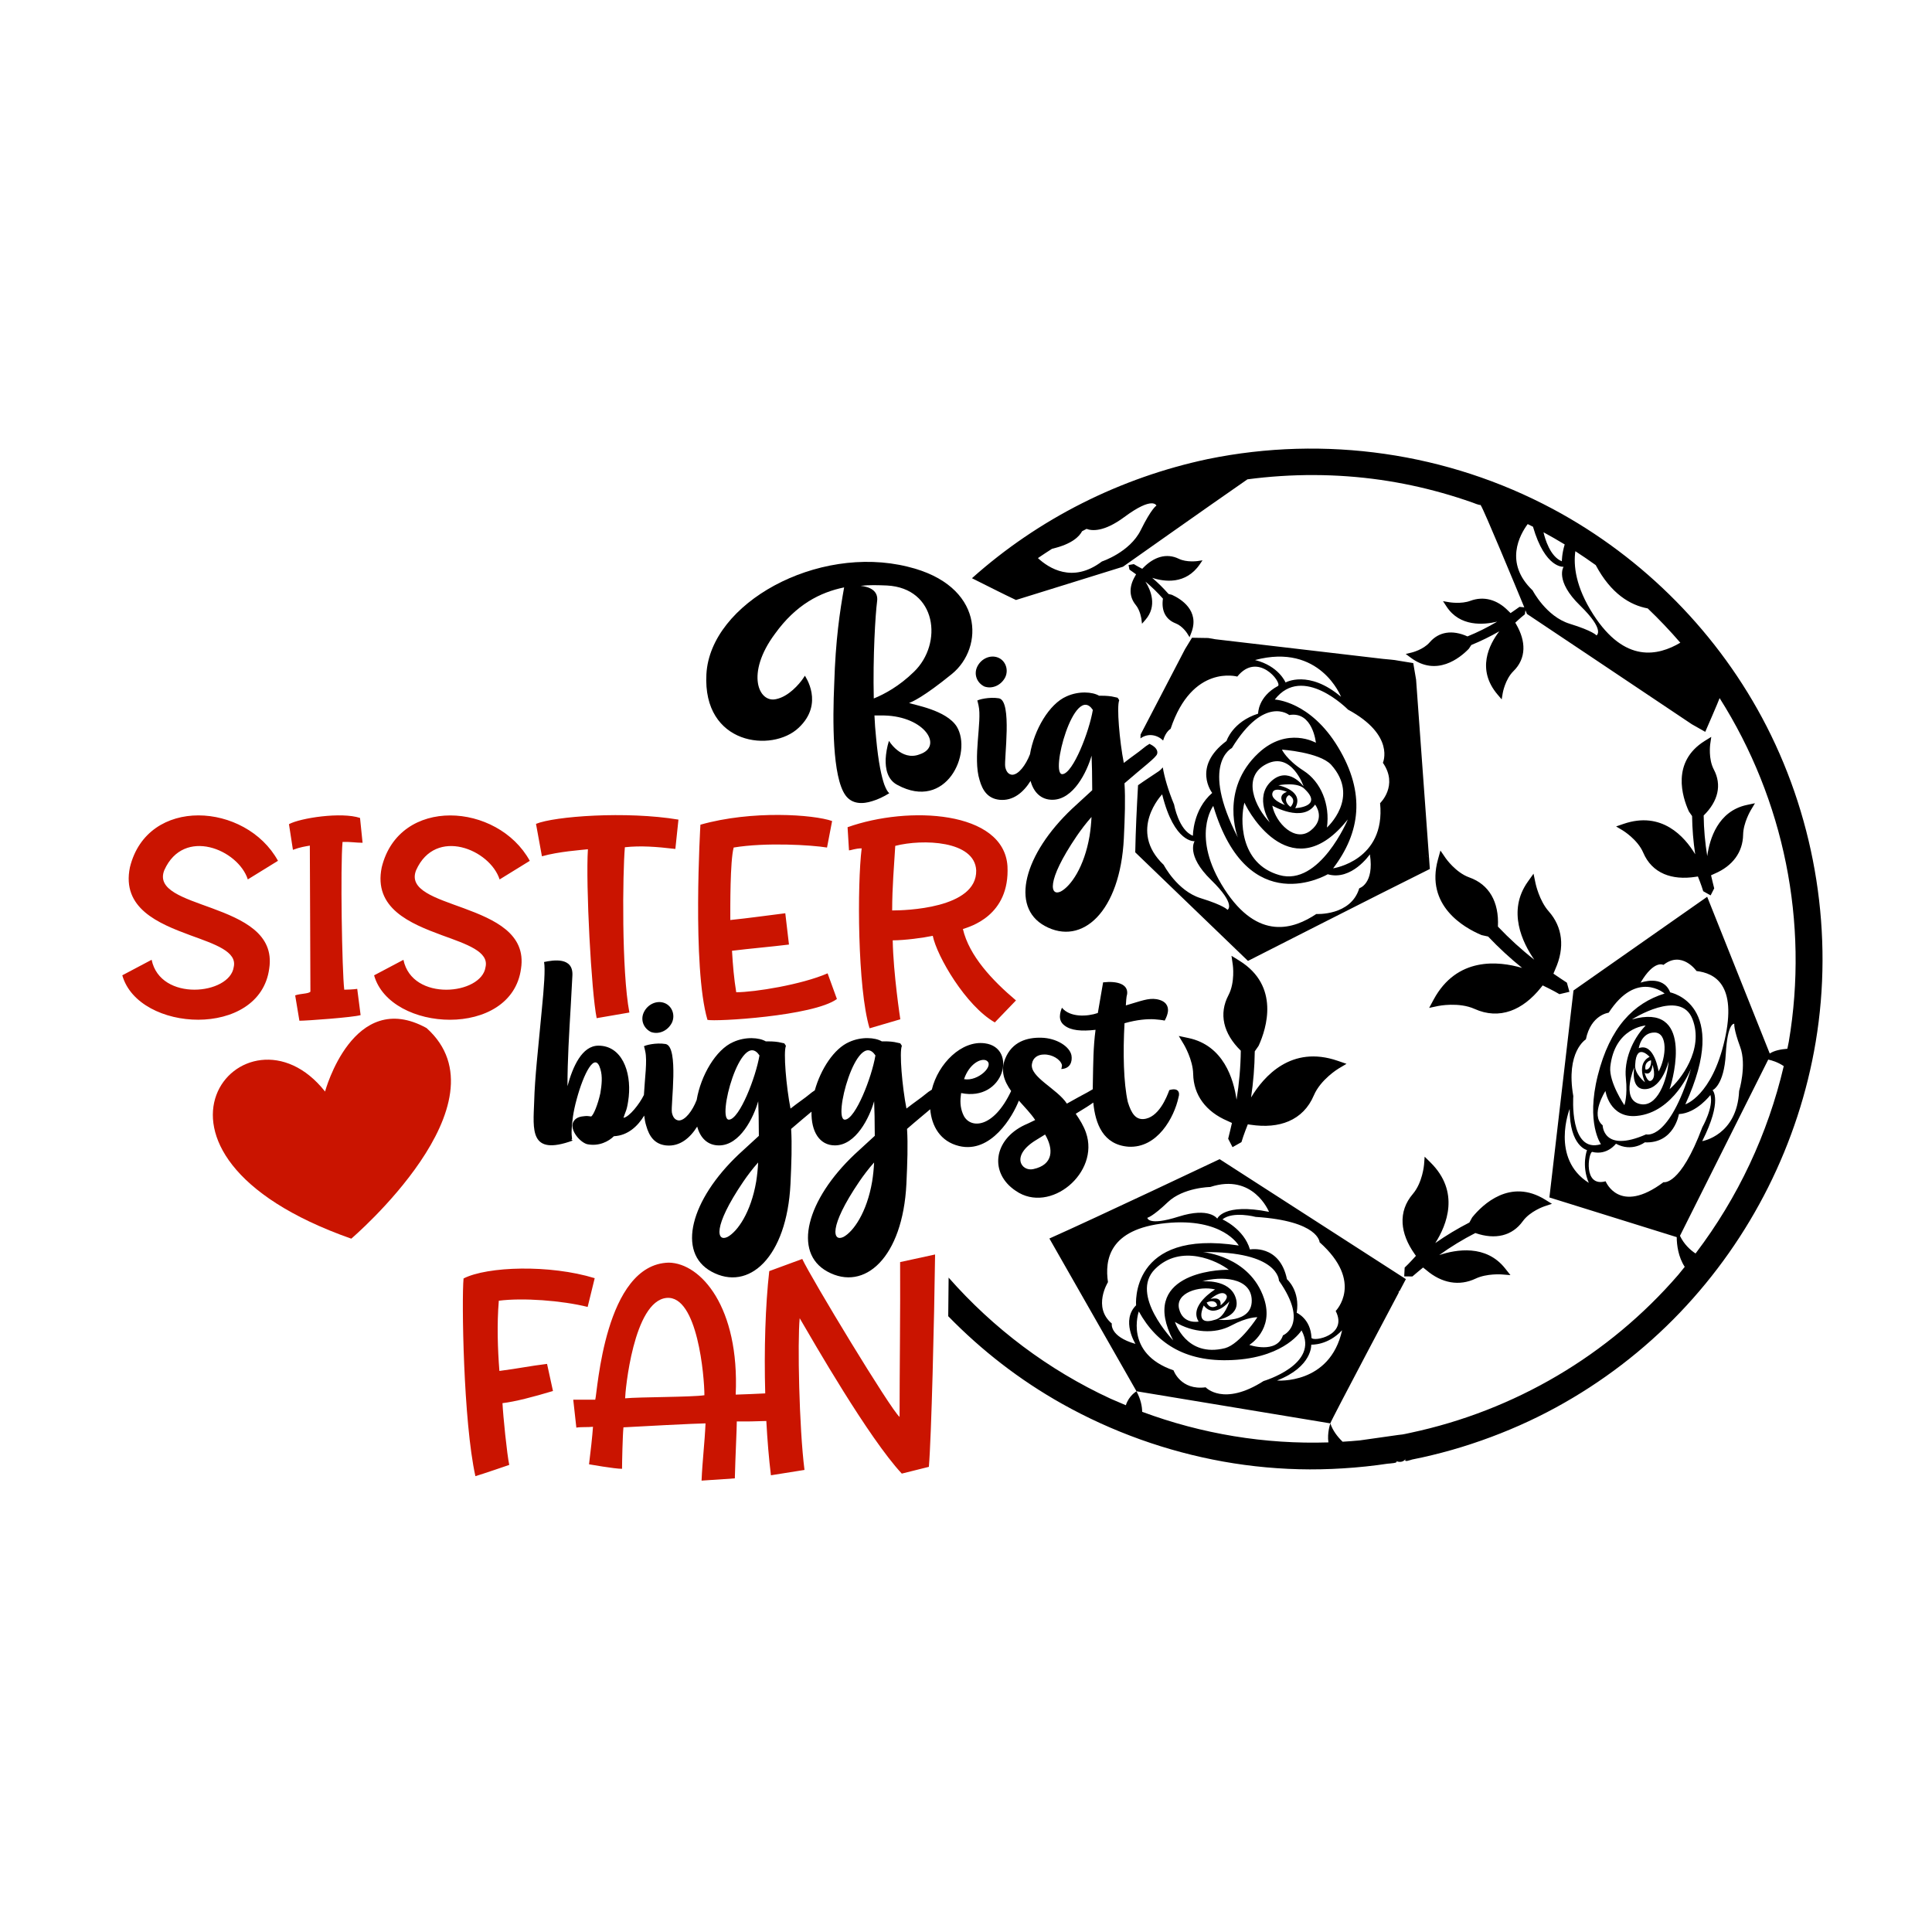
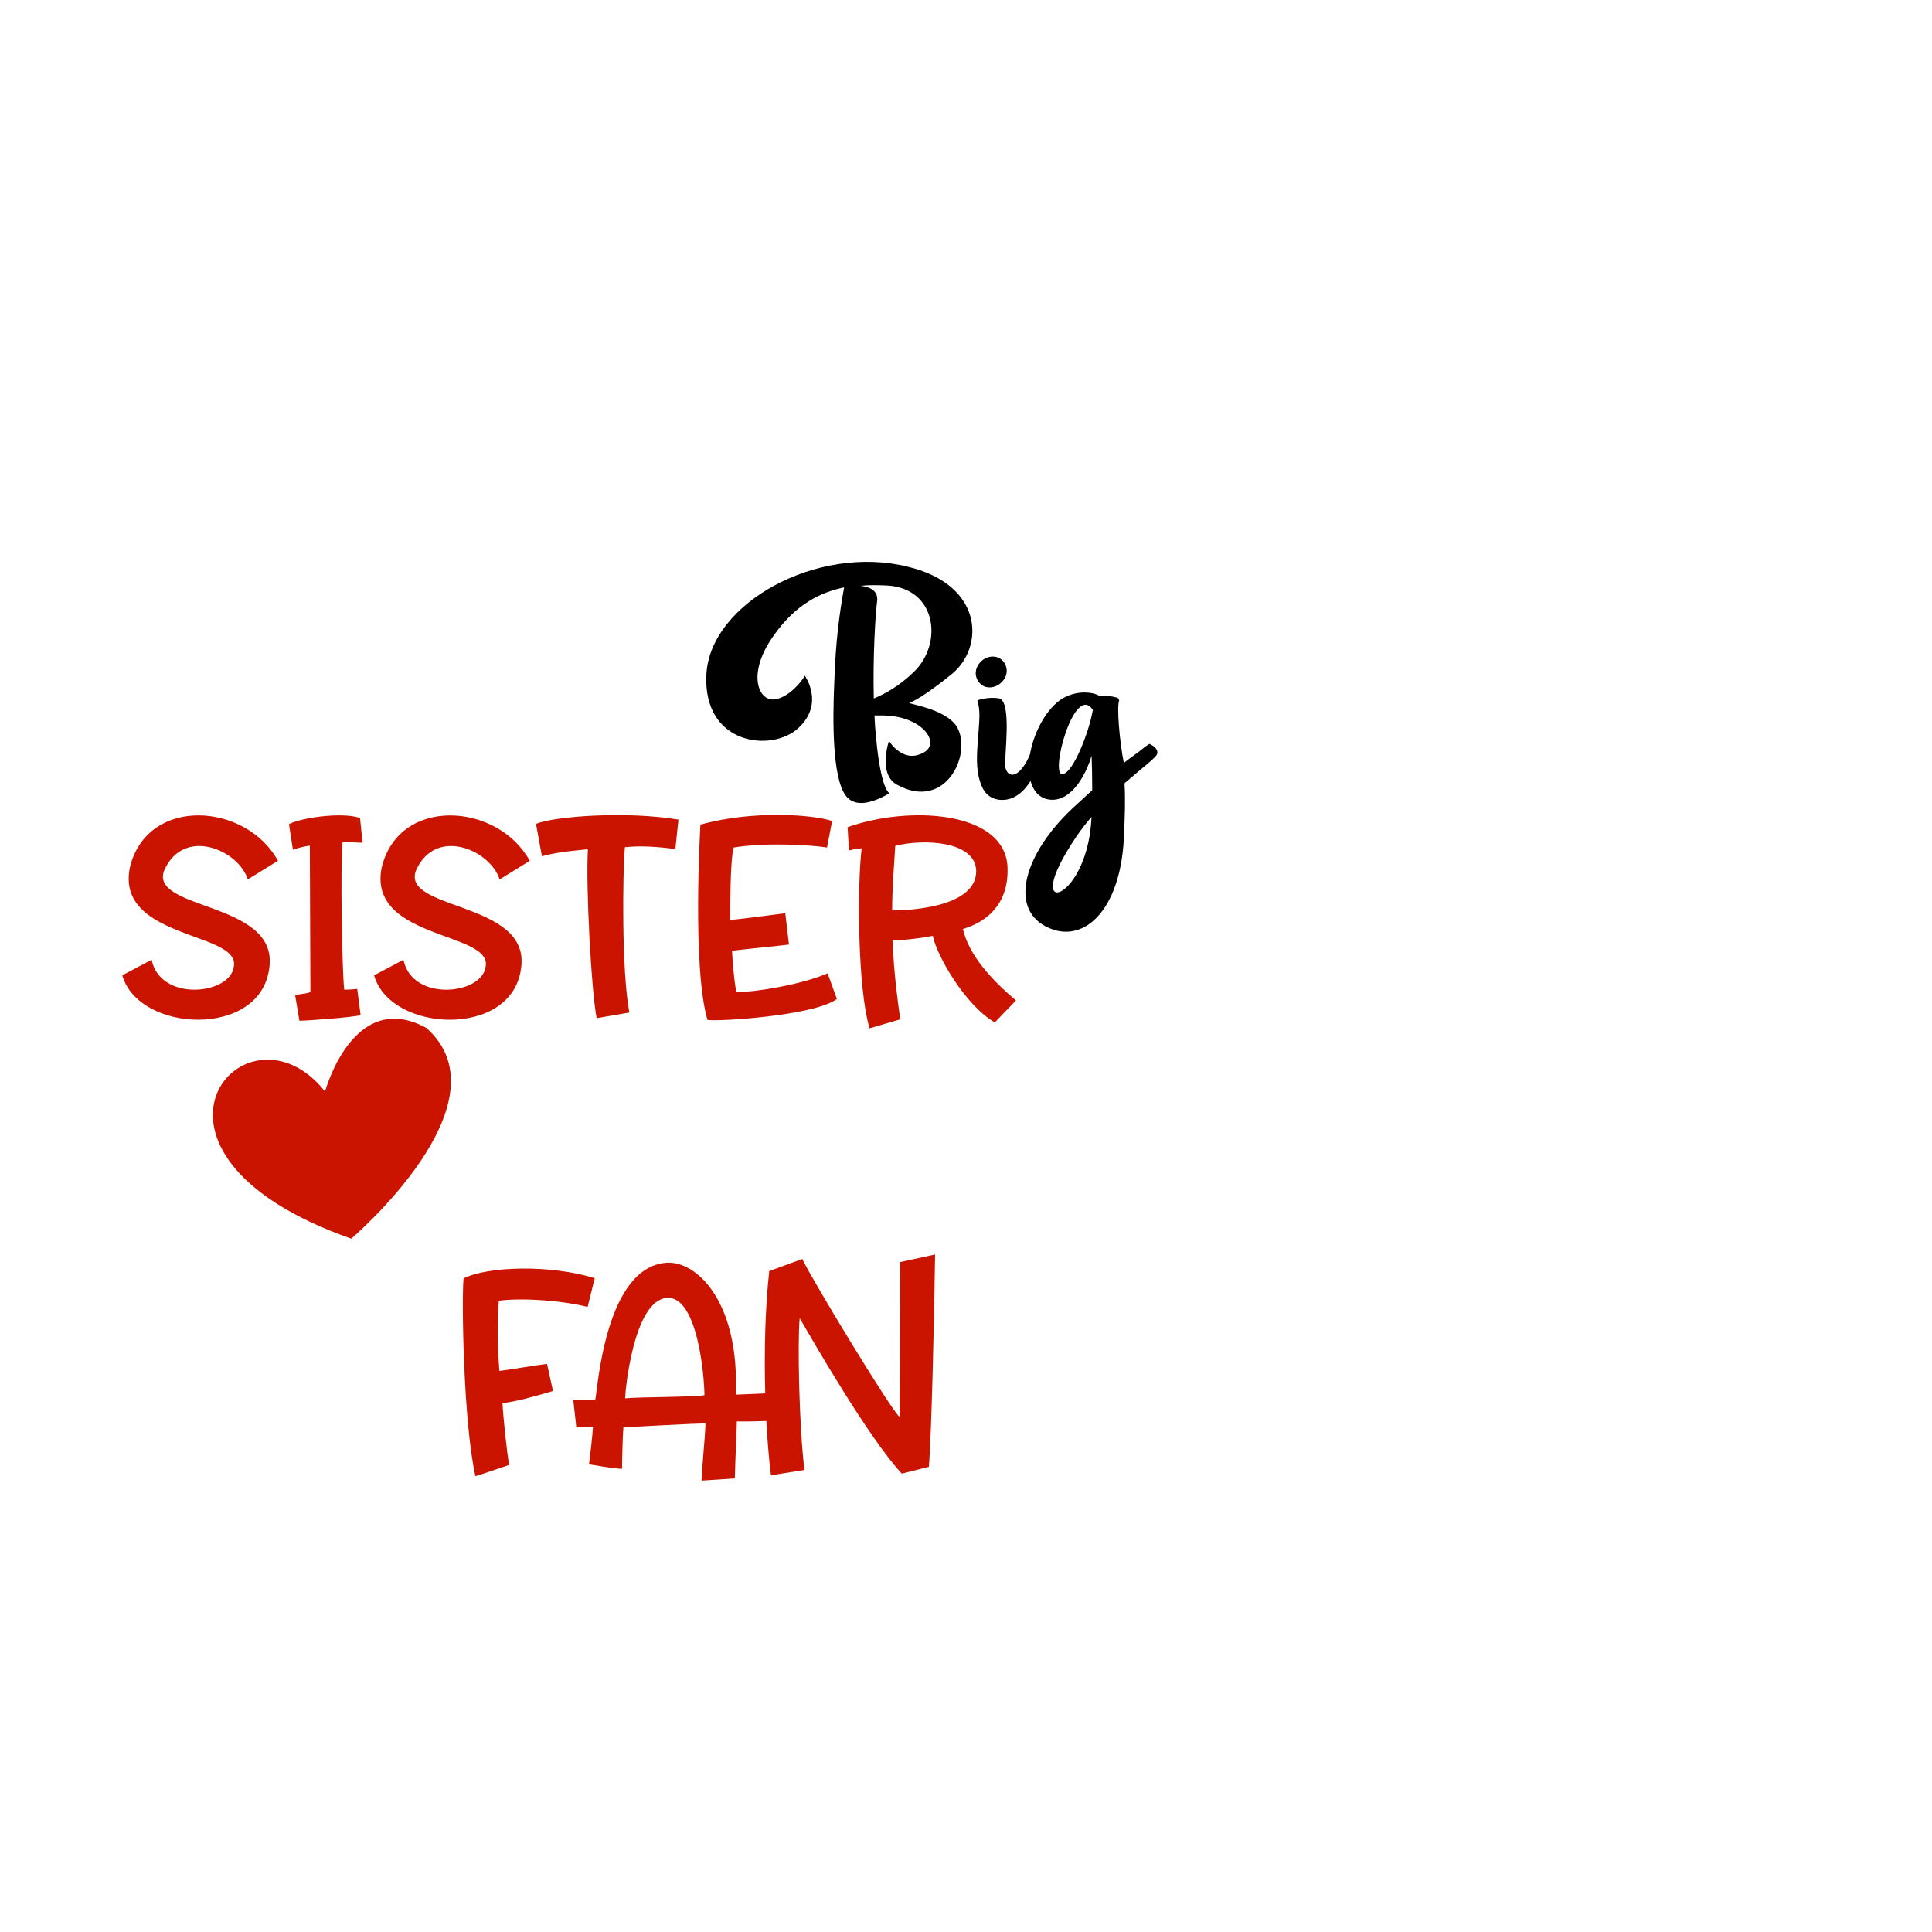
<svg xmlns="http://www.w3.org/2000/svg" version="1.1" id="Calque_1" x="0px" y="0px" viewBox="0 0 600 600" style="enable-background:new 0 0 600 600;" xml:space="preserve">
  <style type="text/css">
	.st0{fill:#CA1400;}
</style>
  <path class="st0" d="M100.95,338.99c-24.61-31.17-68.14,18.84,8.14,45.69c0,0,49.41-42.1,23.38-65.41  C109.66,306.71,100.95,338.99,100.95,338.99z" />
  <path class="st0" d="M171.73,431.99c-6.13,1.84-11.82,3.33-15.68,3.77c0.18,3.85,1.4,15.94,2.1,19.18c0,0-8.15,2.8-10.51,3.5  c-3.77-16.99-4.29-54.92-3.68-61.4c7.36-3.77,26.8-4.38,40.73-0.09l-2.19,8.93c-8.06-2.01-20.14-2.89-27.59-1.93  c-0.61,7.36-0.35,14.89,0.18,21.81c6.13-0.79,9.11-1.49,14.8-2.19L171.73,431.99z M290.4,389.59c-0.26,20.15-1.14,56.58-1.93,65.95  l-8.41,2.1c-10.34-11.12-27.41-40.9-31.71-48.26c-0.7,7.36-0.18,33.9,1.49,47.12l-10.42,1.66c-0.64-5.21-1.11-10.94-1.43-16.86  c-3.11,0.12-6.47,0.18-9.17,0.13c0,2.37-0.44,10.77-0.61,17.69l-10.33,0.7c0.26-6.22,0.96-11.65,1.23-17.78  c-2.36,0-21.11,0.96-25.49,1.23c-0.26,2.54-0.44,10.86-0.44,12.88c-2.36,0-10.25-1.4-10.25-1.4c0.44-3.42,1.05-8.93,1.23-11.65  c-1.75,0.18-3.68,0-5.17,0.26l-0.96-8.67c2.19,0,5.43,0,6.83,0c0.7-2.36,2.89-42.13,22.86-42.57c9.9,0.18,21.98,13.75,20.76,40.99  c3.11-0.09,6.26-0.24,9.17-0.38c-0.38-13.52,0.04-27.32,1.25-37.98l10.25-3.77c2.72,5.87,27.5,46.86,30.22,49.05  c0-13.31,0.26-33.54,0.17-48.08L290.4,389.59z M218.76,433.3c0-5.69-2.1-31.09-11.74-30.22c-10.33,0.96-12.88,29.17-12.88,31.18  C198.44,433.83,214.99,433.91,218.76,433.3z" />
-   <path d="M199.95,314.37c1.23-2.56,4.09-3.79,6.45-2.86s3.38,3.79,2.25,6.14c-1.33,2.56-4.09,3.68-6.45,2.86  C199.85,319.38,198.82,316.72,199.95,314.37z M366,340.77c-1.33,6.24-6.55,15.86-15.55,15.35c-7.85-0.6-10.29-7.1-10.92-13.71  c-0.97,0.71-2.63,1.79-5.45,3.48c1.33,1.94,2.46,3.79,3.17,5.83c4.4,12.48-11.15,25.47-21.79,18.11  c-8.29-5.52-6.96-15.86,2.76-20.46c1.23-0.51,2.15-1.02,3.27-1.54c-1.32-2-3.25-3.97-5.07-6.03c-1.91,4.91-8.62,16.51-18.57,14.11  c-5.83-1.41-8.53-6.19-8.96-11.42c-1.8,1.54-4.31,3.57-7.2,6.1c0.31,4.91,0.1,10.54-0.2,17.09c-1.13,22.82-12.99,33.56-24.55,27.21  c-10.84-5.93-6.45-22.3,8.49-36.42l6.24-5.73c0-4.4-0.1-8.29-0.2-10.74c-1.43,5.01-5.63,13.71-12.18,13.71  c-4.76,0-7.4-4.24-7.27-10.47c-1.7,1.43-3.88,3.22-6.33,5.36c0.31,4.91,0.1,10.54-0.2,17.09c-1.13,22.82-12.99,33.56-24.55,27.21  c-10.84-5.93-6.45-22.3,8.49-36.42l6.24-5.73c0-4.4-0.1-8.29-0.2-10.74c-1.43,5.01-5.63,13.71-12.18,13.71  c-3.46,0-5.8-2.24-6.77-5.85c-2.21,3.52-5.4,6.3-9.7,5.85c-3.58-0.41-5.22-2.86-6.14-6.14c-0.3-0.96-0.49-2.01-0.62-3.12  c-1.96,3.23-5.04,6.2-9.41,6.4c-1.53,1.53-4.6,3.27-8.39,2.46c-2.56-0.82-5.73-5.01-3.99-7.26c0.82-1.13,2.15-1.33,3.27-1.43  c0.72-0.1,1.33,0,2.05,0.1c0.72-0.41,2.05-3.58,2.86-7.26c0.41-2.56,0.72-5.12,0-7.47c-1.64-5.73-5.22,1.43-7.37,9.41  c-1.13,4.09-1.43,7.16-1.53,9.21c-0.1,1.23,0,2.25,0.1,3.07l-0.2,0.21l0.41,0.31c-13.51,4.91-12.28-3.38-11.97-12.07  c0.1-3.79,0.41-7.88,0.82-12.38l1.53-15.96c0.72-7.26,1.13-12.89,0.72-15.04c2.86-0.61,9.11-1.64,8.8,4.19l-0.51,9.41  c-0.51,8.7-1.02,16.78-1.02,24.96c1.64-6.04,4.5-12.58,9.62-12.58c7.16,0,10.23,7.88,9.41,15.86c-0.51,4.4-1.02,4.5-1.64,6.55  c1.79-0.24,5-4.31,6.35-7.1c0.28-5.27,1.09-10.6,0.41-13.57c-0.2-0.92-0.31-1.43-0.41-1.53c0.31-0.31,3.68-1.23,6.75-0.72  c4.19,0.82,1.53,18.93,1.94,21.28c0.31,1.53,1.02,2.35,2.15,2.46c1.97,0,4.23-2.96,5.55-6.38c1.27-7.55,5.95-15.64,11.34-17.97  c3.79-1.74,8.08-1.43,10.13-0.21h0.92c1.23,0,2.76,0.1,3.89,0.41l0.92,0.2c0.2,0.31,0.41,0.51,0.51,0.82  c-0.82,1.84,0.1,12.69,1.43,19.44c2.46-1.94,4.5-3.27,5.83-4.4c0.57-0.49,1.14-0.9,1.71-1.26c1.84-6.6,5.98-12.98,10.67-15.01  c3.79-1.74,8.08-1.43,10.13-0.21h0.92c1.23,0,2.76,0.1,3.89,0.41l0.92,0.2c0.2,0.31,0.41,0.51,0.51,0.82  c-0.82,1.84,0.1,12.69,1.43,19.44c2.46-1.94,4.5-3.27,5.83-4.4c0.68-0.58,1.36-1.07,2.04-1.46c1.96-8.11,9.26-15.38,16.48-14.4  c10.23,1.33,6.04,18.21-7.37,15.45c0,0.31-0.1,0.51-0.1,0.82c-0.31,2.35,0,4.4,0.92,6.24c2.12,4.04,9.21,3.98,14.71-7.7  c-2.15-3.01-3.41-6.28-1.82-10.1c2.15-5.22,6.75-6.55,11.15-6.45c4.81,0.1,8.9,2.76,9.41,5.52c0.31,1.94-0.41,4.09-3.17,4.2  c0.1-0.31,0.21-0.72,0.21-1.23c-0.41-1.74-3.07-3.38-5.63-3.27c-1.74,0-3.38,0.92-3.68,2.87c-0.82,4.09,7.88,7.78,10.84,12.38  c2.87-1.64,5.01-2.76,6.34-3.48l1.69-0.98c0-1.01,0.02-1.98,0.05-2.91c0.1-4.81,0.1-10.23,0.82-15.55c-4.4,0.51-7.67,0.2-9.62-1.33  c-2.25-1.64-1.33-4.2-0.82-5.53c2.56,3.07,7.88,2.76,11.15,1.64l1.64-9.52c4.5-0.51,7.78,0.61,7.47,3.58  c-0.31,1.13-0.31,2.35-0.41,3.58c4.6-1.33,6.96-2.35,9.51-1.94c2.97,0.51,3.68,2.15,3.58,3.68c-0.1,0.92-0.41,1.84-1.02,2.97  c-0.92-0.2-2.05-0.31-3.27-0.41c-2.15-0.1-5.22,0.1-9.21,1.23c-0.51,9.11-0.31,18.52,1.02,24.45c1.13,3.68,2.46,5.42,4.81,5.32  c4.71-0.31,7.26-6.75,8.08-9C365.9,337.7,366.51,339.23,366,340.77z M299.39,335.14c4.4,0.82,9.72-4.4,6.85-5.83  C304.61,328.59,301.03,330.33,299.39,335.14z M235.45,361.02c-1.74,1.94-3.27,3.99-4.6,5.93c-9.72,14.32-8.19,18.82-4.91,17.19  c3.07-1.64,7.26-7.57,8.9-17.19C235.14,365.01,235.35,363.07,235.45,361.02z M235.86,327.77c-5.73-8.59-13.5,20.36-9.41,19.95  C229.72,347.42,234.73,334.53,235.86,327.77z M271.46,361.02c-1.74,1.94-3.27,3.99-4.6,5.93c-9.72,14.32-8.19,18.82-4.91,17.19  c3.07-1.64,7.26-7.57,8.9-17.19C271.16,365.01,271.36,363.07,271.46,361.02z M271.87,327.77c-5.73-8.59-13.5,20.36-9.41,19.95  C265.73,347.42,270.75,334.53,271.87,327.77z M324.56,352.33l-2.66,1.64c-8.19,4.91-4.71,9.92-1.02,9.11  C327.22,361.74,327.22,356.83,324.56,352.33z" />
  <path class="st0" d="M51.03,270.23c-2.45,6.13,5.96,8.58,14.8,11.82c9.46,3.5,19.44,7.88,17.78,18.74  c-2.89,21.81-40.64,19.88-45.63,2.1l9.11-4.82c2.71,13.14,24.26,10.86,25.49,2.28c1.14-4.82-5.78-7.09-13.49-9.9  c-9.98-3.68-21.37-8.41-18.74-21.11c5.43-22.16,36-20.14,45.98-2.01l-9.37,5.78C73.98,263.83,57.07,256.74,51.03,270.23z   M112.6,261.73l-0.79-7.71c-5.78-1.93-18.48,0-22.07,1.93l1.23,7.97c2.36-0.88,3.85-1.05,5.25-1.31c0,6.22,0.18,37.84,0.18,45.37  c-0.7,0.7-2.98,0.53-4.73,1.14l1.31,7.88c2.28,0,16.73-1.05,19.01-1.75l-1.05-8.15c-1.05,0.18-3.33,0.26-4.03,0.26  c-0.7-5.87-1.23-38.36-0.53-45.89C108.66,261.38,110.58,261.73,112.6,261.73z M155.16,273.12l9.37-5.78  c-9.98-18.13-40.55-20.14-45.98,2.01c-2.63,12.7,8.76,17.43,18.74,21.11c7.71,2.8,14.63,5.08,13.49,9.9  c-1.23,8.58-22.77,10.86-25.49-2.28l-9.11,4.82c4.99,17.78,42.74,19.71,45.63-2.1c1.66-10.86-8.32-15.24-17.78-18.74  c-8.85-3.24-17.25-5.69-14.8-11.82C135.28,256.74,152.18,263.83,155.16,273.12z M166.46,255.86l1.84,10.07  c5.26-1.49,12.09-1.93,14.28-2.19c-0.7,10.95,1.05,44.23,2.72,52.46l10.16-1.75c-2.45-12.88-2.1-43.27-1.4-51.33  c4.9-0.53,9.63-0.18,15.68,0.53l0.96-9.11C194.48,251.83,172.15,253.5,166.46,255.86z M228.64,308.15  c-0.7-4.29-1.05-8.41-1.31-12.88c5.69-0.7,12-1.23,17.69-1.93l-1.14-9.72c-5.69,0.7-11.12,1.49-17.08,2.1  c0-3.77-0.09-18.31,1.05-22.51c9.98-1.66,24.17-0.79,28.99,0l1.58-8.23c-5.69-2.01-24.87-3.42-40.9,1.14c0,0-2.63,44.23,2.19,60.61  c2.28,0.61,32.93-1.14,40.2-6.48l-2.89-7.97C248.96,305.79,234.33,308.15,228.64,308.15z M315.52,310.69l-6.57,6.83  c-9.02-5.17-17.96-20.5-19.27-26.89c-2.89,0.61-8.67,1.4-12.44,1.4c0.18,10.33,2.36,24.52,2.36,24.52l-9.55,2.8  c-3.77-12.52-3.85-44.67-2.45-55.88c-2.01,0-3.24,0.61-3.94,0.61l-0.44-7.18c18.92-6.74,48.52-5.17,49.66,12.09  c0.79,15.5-11.82,18.83-13.84,19.53C300.98,296.85,308.16,304.47,315.52,310.69z M303.17,270.31c-0.44-9.28-16.64-9.81-25.14-7.62  c-0.35,5.96-0.96,12.79-0.96,20.06C280.84,282.75,303.43,282.23,303.17,270.31z" />
  <path d="M281.89,175.99c-28.14-6.96-61.28,11.36-62.51,33.35c-1.23,22.1,20.46,24.45,28.65,16.68c8.08-7.57,1.94-16.06,1.94-16.17  l-0.61,0.92c-1.13,1.64-4.4,5.52-8.29,6.34c-5.42,1.33-9.62-7.88-0.41-20.26c6.55-9.11,14.02-12.89,21.49-14.43  c-1.33,7.47-2.66,16.27-3.07,29.87c-0.51,11.36-0.61,28.95,3.48,34.68c2.05,2.86,5.42,2.76,8.29,1.84c1.74-0.51,3.48-1.33,5.32-2.46  c-0.51-0.41-1.02-1.33-1.53-2.66c-0.82-2.35-1.84-6.65-2.56-14.53l-0.31-3.48l-0.2-3.48h3.07c12.58,0.31,18.42,9.62,10.95,12.07  c-2.86,1.13-5.32,0-6.96-1.33c-0.92-0.72-1.84-1.74-2.56-2.86c-0.61,1.94-0.92,3.89-1.02,5.63c-0.1,2.97,0.51,6.45,3.68,8.08  c15.14,8.18,23.33-9.92,18.42-18.11c-3.27-5.22-13.4-6.75-14.83-7.37c0.92-0.31,4.5-1.84,13.3-9  C305.63,201.16,305.73,181.72,281.89,175.99z M283.84,208.63c-4.6,4.5-9.21,6.96-12.48,8.29c-0.31-13.1,0.51-26.19,1.02-30.08  c0.51-3.38-2.25-4.6-5.12-4.91c2.76-0.31,5.42-0.21,8.19-0.1C290.9,182.64,292.94,199.83,283.84,208.63z M303.48,207.07  c1.23-2.56,4.09-3.79,6.45-2.86c2.35,0.92,3.38,3.79,2.25,6.14c-1.33,2.56-4.09,3.68-6.45,2.86  C303.38,212.08,302.36,209.42,303.48,207.07z M358.32,231.83c-0.31-0.31-0.82-0.51-1.33-0.82c-0.72,0.41-1.43,0.92-2.15,1.53  c-1.33,1.13-3.38,2.46-5.83,4.4c-1.33-6.75-2.25-17.6-1.43-19.44c-0.1-0.31-0.31-0.51-0.51-0.82l-0.92-0.2  c-1.13-0.31-2.66-0.41-3.89-0.41h-0.92c-2.05-1.23-6.34-1.53-10.13,0.2c-5.39,2.34-10.07,10.43-11.34,17.97  c-1.32,3.41-3.58,6.37-5.54,6.37c-1.13-0.1-1.84-0.92-2.15-2.46c-0.41-2.35,2.25-20.46-1.94-21.28c-3.07-0.51-6.45,0.41-6.75,0.72  c0.1,0.1,0.2,0.61,0.41,1.53c1.13,4.91-1.84,16.27,0.31,23.12c0.92,3.27,2.56,5.73,6.14,6.14c4.3,0.45,7.5-2.34,9.7-5.85  c0.97,3.61,3.31,5.85,6.77,5.85c6.55,0,10.74-8.7,12.18-13.71c0.1,2.46,0.2,6.34,0.2,10.74l-6.24,5.73  c-14.94,14.12-19.34,30.49-8.49,36.42c11.56,6.34,23.43-4.4,24.55-27.21c0.31-6.55,0.51-12.17,0.2-17.09  c5.63-4.91,9.82-7.98,10.13-9.11C359.65,233.26,359.04,232.34,358.32,231.83z M338.37,259.65c-1.64,9.62-5.83,15.55-8.9,17.19  c-3.27,1.64-4.81-2.86,4.91-17.19c1.33-1.94,2.87-3.99,4.6-5.93C338.88,255.77,338.68,257.71,338.37,259.65z M329.98,240.42  c-4.09,0.41,3.68-28.54,9.41-19.95C338.27,227.22,333.26,240.11,329.98,240.42z" />
-   <path d="M352.46,179.02l0.36-0.66c-0.51-0.37-1.53-1.12-2.06-1.47l-0.28-1.41l1.65-0.29c0.95,0.61,2.6,1.45,2.6,1.45l0.3-0.3  c1.68-1.72,3.46-2.84,5.25-3.35c1.95-0.55,3.91-0.38,5.8,0.54c2.46,1.2,5.82,0.71,5.86,0.71l1.51-0.23l-0.83,1.22  c-4.36,6.39-11.03,5.45-14.79,4.22c1.81,1.55,3.5,3.23,5.07,5.01l0.98,0.25l0.12,0.04c2.69,1.23,8.67,4.85,5.96,11.78l-0.53,1.35  l-0.75-1.2c-0.01-0.02-1.42-2.26-3.57-3.09c-3.1-1.2-4.5-3.92-3.95-7.68c-1.66-1.89-3.48-3.66-5.44-5.29  c1.68,2.68,3.74,7.6-0.02,11.9l-1.04,1.19l-0.19-1.49c0-0.03-0.36-2.65-1.75-4.34C350.67,185.38,350.58,182.24,352.46,179.02z   M436.61,397.24c0,0-23.7,44.71-23.47,44.8l-60.19-9.97l-27.05-47.44c14.49-6.45,52.87-24.64,52.87-24.64L436.61,397.24z   M366.03,377.83c9.6-3.04,12,0.63,12,0.63s1.97-4.93,16.07-2.11c0,0-4.85-12.12-18.25-7.72c0,0-8.35,0.13-13.17,4.71  c-4.81,4.59-6.36,4.85-6.36,4.85S356.43,380.87,366.03,377.83z M352.63,417.36c0,0-4.56-7.28,0.19-11.99c0,0-2.1-23.82,31.88-18.56  c0,0-4.91-8.75-22.65-6.96c-17.74,1.8-18.96,11.52-17.96,18.33c0,0.01-4.86,7.75,1.19,12.85  C345.28,411.03,344.48,415.03,352.63,417.36z M397.19,397.72c0,0,0.04-9.2-23.63-8.86c0,0,14.58,1.16,19,14.43  c3.24,9.71-4.58,14.39-4.58,14.39s8.52,2.92,10.45-2.97C398.43,414.71,406.73,411.36,397.19,397.72z M381.63,394.36  c-3.48-2.75-14.89-8.24-22.92-0.25c-8.03,7.99,5.63,22.16,5.63,22.16C353.66,395.82,377.55,394.2,381.63,394.36z M377.36,400.45  c-4.91-1.22-12.38,1.03-11.19,5.99c1.19,4.97,6.09,3.99,6.09,3.99C369.07,405.41,377.36,400.45,377.36,400.45z M379.06,405.39  c-0.01,0,2.67-2.07,1.76-3.23c-1.44-1.82-4.89,1.27-4.89,1.27S379.44,402.32,379.06,405.39z M374.74,404.5c0.01,0,0.9,2.4,3.22,1.01  C377.99,404.46,376.74,403.56,374.74,404.5z M377.4,409.84c2.92-0.66,4.41-5.68,4.41-5.68s-4.68,5.55-7.97,1.27  C373.84,405.44,370.63,412.04,377.4,409.84z M378.32,409.85c0,0,10.52,1.3,10.42-5.99c-0.09-7.3-9.76-7.57-15.38-5.91  c0,0,8.39-0.84,10.36,4.98C385.7,408.75,378.32,409.85,378.32,409.85z M364.89,410.53c0,0,3.45,11.19,15.57,8.15  c4.69-1.3,10.03-9.6,10.03-9.6s-3.09-0.14-8.13,2.58C377.32,414.38,370.41,413.92,364.89,410.53z M392.42,428.89  c0,0.01,17.52-5.17,11.78-15.73c0,0-4.82,7.99-20.14,9.13s-24.69-4.71-30.39-15.01c0,0-4.65,13.01,10.78,18.29  c0,0,2.18,6.3,9.98,5.27C374.43,430.84,379.92,436.88,392.42,428.89z M416.8,413.12c-4.5,4.81-9.58,4.47-9.58,4.47  s0.44,6.84-10.64,11.14C396.58,428.74,413.06,430.11,416.8,413.12z M409.81,385.79c0,0-0.22-6.61-19.86-7.87  c0-0.01-7.06-1.87-10.31,0.77c0,0,6.66,2.92,8.54,9.34c0,0,9.23-1.74,11.5,9.25c0,0,4.15,3.55,3.02,10.41c0,0,4.37,1.85,4.59,7.79  c0.56,1.28,11.43-0.73,7.52-8.34C414.8,407.14,423.72,398.21,409.81,385.79z M434.52,400.78c0.04,0.05-0.1,0.34-0.25,0.62  C434.51,401.23,434.67,401.01,434.52,400.78z M457.26,378l-0.12,0.18l-0.81,1.48c-3.68,1.89-7.22,4.02-10.59,6.38  c3.57-5.59,7.78-15.91-1.53-25.07l-1.77-1.75l-0.19,2.48c0,0.05-0.47,5.58-3.49,9.11c-2.31,2.7-3.36,5.78-3.17,9.08  c0.18,3.05,1.42,6.27,3.73,9.54l0.41,0.58c0,0-2.08,2.34-3.5,3.65l-0.14,2.73l2.54,0.03c0.8-0.72,2.5-2.09,3.32-2.78l1,0.8  c4.81,4.11,10.25,5.05,15.33,2.64c3.45-1.64,8.1-1.3,8.15-1.29l2.65,0.21l-1.65-2.08c-5.94-7.5-15.2-5.9-20.47-4.14  c3.56-2.56,7.31-4.85,11.21-6.85c6.25,2.17,11.47,0.87,14.74-3.66c2.26-3.13,6.65-4.61,6.7-4.63l2.36-0.78l-2.11-1.3  C468.96,365.82,460.42,374.12,457.26,378z M518.19,385.18l-0.08,0.05C518.14,385.23,518.17,385.22,518.19,385.18z M388.53,340.83  c0.7-4.73,1.09-9.51,1.15-14.33l1.12-1.61l0.12-0.21c2.4-5.3,6.61-18.49-6.02-26.33l-2.45-1.52l0.41,2.86  c0.01,0.05,0.75,5.39-1.35,9.37c-3.03,5.75-1.67,11.86,3.83,17.24c-0.06,5.1-0.51,10.19-1.32,15.23c-0.9-6.4-4.03-16.86-14.92-19.16  l-3.02-0.64l1.59,2.65c0.03,0.05,2.8,4.71,2.88,9.15c0.12,6.53,3.92,11.71,10.69,14.59l1.35,0.62c-0.29,1.22-0.84,3.69-1.17,4.9  l1.35,2.62l2.77-1.56c0.62-2.16,1.98-5.53,1.98-5.53l0.81,0.12c4.6,0.7,8.6,0.33,11.87-1.07c3.53-1.51,6.19-4.2,7.81-8.01  c2.1-4.97,7.62-8.32,7.67-8.35l2.49-1.48l-2.74-0.94C401.06,324.49,392.5,334.22,388.53,340.83z M480.97,283.03  c-2.95-3.32-4.08-8.62-4.09-8.68l-0.63-3.02l-1.79,2.52c-6.44,9.07-1.65,18.89,2.03,24.2c-4.01-3.14-7.79-6.59-11.3-10.29  c0.39-7.69-2.75-13.1-8.88-15.27c-4.23-1.5-7.31-5.93-7.34-5.97l-1.63-2.38l-0.77,2.78c-3.97,14.32,8.07,21.16,13.43,23.43  l0.24,0.08l1.91,0.42c3.31,3.49,6.84,6.75,10.56,9.75c-7.4-2.17-20.29-3.51-27.5,9.86l-1.37,2.55l2.83-0.6  c0.06-0.01,6.39-1.29,11.3,0.93c3.77,1.7,7.55,1.87,11.17,0.59c3.34-1.19,6.54-3.63,9.44-7.26l0.51-0.64c0,0,3.29,1.56,5.21,2.72  l3.1-0.73l-0.79-2.84c-1.06-0.66-3.15-2.11-4.18-2.8l0.57-1.37C486.03,294.29,485.3,287.91,480.97,283.03z M563.89,323.52  c-5.26,31.5-20.07,60.98-42.13,84.07c-11.23,11.76-24.32,21.76-38.6,29.54c-7.38,4.02-15.08,7.41-23,10.2  c-4.06,1.43-8.18,2.71-12.35,3.8c-2.01,0.53-4.03,1.02-6.06,1.47c-1.05,0.23-2.11,0.46-3.17,0.66c-0.53,0.1-2.81,1.12-2.04-0.23  c-0.63,1.1-2.08,1.2-3.08,0.64c1.31,0.73-2.06,0.82-2.61,0.9c-1.03,0.15-2.06,0.3-3.08,0.43c-2.39,0.31-4.78,0.56-7.18,0.76  c-4.6,0.38-9.22,0.58-13.84,0.57c-9.02-0.03-18.05-0.85-26.93-2.44c-17.52-3.15-34.41-9.2-49.94-17.9  c-13.21-7.4-25.07-16.63-35.4-27.23c0.05-4,0.09-7.99,0.12-11.99c13.87,15.76,30.97,28.68,50.3,37.61l4.74,2.03  c0.95-3,3.31-4.33,3.31-4.33c1.33,2.53,1.74,4.68,1.76,6.37c18.54,6.89,38.15,10.13,57.84,9.5c-0.44-2.99,0.6-5.9,0.6-5.9  c0.74,2.24,2.23,4.16,3.81,5.69c1.78-0.11,3.56-0.24,5.33-0.41l11.99-1.7c0.08-0.02,0.21-0.04,0.41-0.05  c1.11-0.07,2.26-0.4,3.34-0.61c32.3-6.86,61.55-24.06,83.15-49.04l2.03-2.5c-2.02-3.1-2.47-6.77-2.49-9.23l-39.54-12.32  c0,0,5.31-45.76,7.48-64.28l41.52-29.1l19.43,48.68c1.39-0.93,3.48-1.33,5.47-1.48l0.45-2.21c6.25-37.01-1.44-75.04-21.49-106.69  c-0.23,0.78-4.46,10.48-4.46,10.48l-4.18-2.37c-16.39-11.01-51.19-34.25-51.19-34.25s-0.17-0.41-0.47-1.14l-0.18,1.26  c-1.2,0.92-2.98,2.6-2.98,2.6l0.28,0.48c1.57,2.71,2.32,5.31,2.25,7.7c-0.08,2.58-1.11,4.92-3.09,6.86  c-2.59,2.54-3.34,6.82-3.34,6.86l-0.32,1.92l-1.26-1.48c-6.63-7.78-2.65-15.54,0.52-19.66c-2.79,1.6-5.69,3.02-8.69,4.25l-0.73,1.1  l-0.1,0.13c-2.73,2.81-9.96,8.69-17.98,2.71l-1.56-1.16l1.89-0.45c0.04-0.01,3.56-0.86,5.54-3.15c2.86-3.32,7.02-3.97,11.75-1.85  c3.18-1.29,6.26-2.83,9.22-4.58c-4.23,1.01-11.56,1.62-15.68-4.63l-1.14-1.73l2.05,0.34c0.04,0.01,3.64,0.59,6.44-0.45  c4.12-1.53,8.3-0.43,11.77,3.11l0.72,0.7c0.69-0.48,2.11-1.44,2.78-1.94l1.48,0.15c-2.91-7.04-12.41-29.97-13.49-31.64  c-0.03-0.04-0.05-0.1-0.07-0.16c-0.36,0.16-2.32-0.67-2.44-0.71c-3.14-1.11-6.31-2.12-9.52-3.02c-6.27-1.77-12.64-3.12-19.09-4.05  c-13.72-1.96-27.63-1.98-41.37-0.17c-11.96,8.28-38.65,27.14-38.65,27.14s-18.21,5.68-33.23,10.33c-4.86-2.31-6.24-3.06-13.67-6.76  c20.68-18.49,46.09-31.26,73.32-37.02c36.34-7.43,74.35-1.98,107.07,15.51c28.32,15.14,51.78,38.95,66.41,67.54  C563.95,255.53,569.44,290.33,563.89,323.52z M359.14,157.02c0,0-1.06-3.06-9.97,3.55c-6.36,4.71-10.1,4.31-11.73,3.68  c-0.46,0.24-0.93,0.48-1.39,0.73c-0.78,1.5-2.99,3.98-9.31,5.44c-1.48,0.94-2.95,1.91-4.4,2.9c3.3,3.07,10.75,7.97,19.87,1.05  c0,0,8.64-2.84,12.04-9.7C357.63,157.82,359.14,157.02,359.14,157.02z M479.35,165.3c0.43,1.9,2.02,7.56,5.7,9.01  c0,0-0.02-2.29,0.88-5.23C483.77,167.77,481.58,166.51,479.35,165.3z M490.71,188.06c-7.95-7.75-5.13-12.04-5.13-12.04  s-5.7,0.62-9.5-12.44c-0.54-0.28-1.09-0.55-1.64-0.82c-2.41,3.24-7.43,12.07,1.54,20.61c0,0,4.18,8.08,11.49,10.34  c7.3,2.25,8.33,3.62,8.33,3.62S498.65,195.8,490.71,188.06z M521.84,199.6c-3.2-3.71-6.58-7.27-10.12-10.65  c-5.44-1.01-11.4-4.53-16.15-13.45c-2.07-1.49-4.19-2.93-6.33-4.32c-0.62,4.41,0.05,11.09,5.59,19.69  C504.61,206.04,514.9,203.69,521.84,199.6z M535.96,327.28c-0.55,9.87-4.11,11.29-4.11,11.29s3.21,3.05-3.21,15.82  c0,0,10.82-1.76,11.46-15.58c0,0,2.42-7.99,0.33-13.67c-2.09-5.67-1.83-7.2-1.83-7.2S536.51,317.41,535.96,327.28z M509.49,305.18  c0,0,7-2.63,9.2,3.01c0,0,19.02,3.62,4.71,34.77c0,0,8.24-2.62,12.2-19.95c3.96-17.34-3.18-20.79-8.73-21.45  c0,0-4.52-6.46-10.27-1.9C516.59,299.67,513.75,297.95,509.49,305.18z M518.5,338.25c3.17-2.66,10.85-12.25,7.1-21.79  c-3.74-9.54-18.8,0.14-18.8,0.14C525.8,311.24,519.85,334.41,518.5,338.25z M507.54,331.44c0,0-4.18,9.72,1.48,11.35  c5.66,1.63,8.78-7.52,9.2-13.27c0,0-1.88,8.2-6.97,8.7S507.54,331.44,507.54,331.44z M510.76,333.2c0-0.01,0.8,3.03,1.96,2.44  c1.84-0.94,0.49-4.96,0.49-4.96S513.01,334.29,510.76,333.2z M511,332.12c0.8,0.28,1.88-0.7,1.75-2.83  C512.75,329.29,510.62,329.58,511,332.12z M515.09,332.74c2.42-4.4,2.94-12.05-1.25-12.08c-4.2-0.04-4.91,4.86-4.91,4.86  C513.76,323.67,515.09,332.74,515.09,332.74z M507.83,330.57c-0.37,2.94,3.05,5.55,3.05,5.55s-2.87-5.77,1.42-7.9  C512.3,328.21,508.17,323.59,507.83,330.57z M500.08,331.4c-0.41,4.78,4.39,11.83,4.39,11.83s1.04-2.91,0.46-8.36  c-0.59-5.45,1.86-11.93,6.14-16.39C511.07,318.48,501.39,319.13,500.08,331.4z M498.58,338.81c0,0-4.82,7.44-0.86,10.66  c0,0,0.09,8.7,13.49,2.82c0,0,7.09,2.21,13.96-20.44c0,0-5.29,13.62-16.87,14.71C499.84,347.37,498.58,338.81,498.58,338.81z   M488.6,340.4c0,0-1.29,17.92,8.59,14.94c0,0-4.72-6.48-0.98-21.36c3.74-14.88,11.08-22.43,20.75-25.43c0,0-8.64-7.5-17.37,5.96  c0,0-5.52,0.59-7.08,8.27C492.51,322.78,486.19,326.59,488.6,340.4z M493.42,367.35c-2.35-5.43-0.56-10.18-0.56-10.18  s-5.41-1.19-5.39-12.77C487.46,344.39,481.43,359.78,493.42,367.35z M528.68,350.06c0,0,3.58-6.29,2.51-10.01  c0,0-4.27,5.66-9.79,5.94c0,0-1.44,9.21-10.61,8.78c0,0-3.99,3.12-8.94,0.42c0,0-2.74,3.73-7.39,2.54  c-1.16,0.23-2.88,11.07,4.18,9.13c0,0,4.2,10.61,17.99,0.27C516.62,367.14,521.79,368.48,528.68,350.06z M553.96,331.09  c-1.84-1.24-3.71-1.8-4.82-2.03l-27.41,54.73c1.23,2.58,3.09,4.33,4.83,5.49l0.1-0.12C539.75,371.9,549.02,352.18,553.96,331.09z   M281.43,336.89C281.32,336.79,281.28,336.77,281.43,336.89L281.43,336.89z M444.05,269.87c-15.33,7.6-56.48,28.55-56.48,28.55  l-35.01-33.72c0.13-6.95,0.48-13.9,0.87-20.84c2.07-1.49,4.24-2.85,6.35-4.29c0.51-0.35,0.96-0.78,1.33-1.25  c0.52,3.06,1.59,6.86,3.53,11.58c-0.01,0,1.39,7.89,5.83,9.65c0,0-0.06-8.05,5.99-13.3c0,0-6.36-8.08,4.45-16.14  c0,0,1.84-5.94,9.81-8.48c0,0-0.11-5.24,6.21-8.62c1.11-1.23-6.33-10.76-12.68-2.89c0,0-13.99-3.95-20.71,16.23  c0,0-1.51,0.8-2.32,3.62c-1.73-1.69-4.61-2.44-7.04-0.65c0.02-0.4,0.03-0.81,0.04-1.21c5.1-9.79,10.49-20.13,13.8-26.51l2.16-3.54  l4.26,0.07c-0.02,0.01-0.04,0.02-0.06,0.04c0.01-0.02,0.04-0.03,0.07-0.04l0.75,0.01c0.82,0.1,1.97,0.35,2.19,0.38  c4.99,0.58,9.98,1.17,14.96,1.75c12.38,1.45,24.76,2.9,37.13,4.35c1.6,0.19,3.3,0.24,4.88,0.57l4.54,0.74l0.88,5.15  c0.57,7.92,1.15,15.84,1.72,23.75C442.22,244.69,444.05,269.87,444.05,269.87z M399.24,211.95c0,0,7.19-4.07,17.23,4.45  c0,0-6.5-16.81-26.71-11.42C397.15,206.82,399.24,211.95,399.24,211.95z M384.42,260.07c0,0-5.8-14.84,6.43-26.22  c8.95-8.32,17.81-3.18,17.81-3.18s-0.97-9.87-8.28-8.61c0,0-7.65-6.31-17.81,10.25C382.57,232.31,372.58,237.16,384.42,260.07z   M399.66,245.91c0,0.01-3.54-1.5-4.35,0c-1.27,2.37,3.74,4.09,3.74,4.09S396.15,247.17,399.66,245.91z M400.79,250.6  c0-0.01,2.17-2.16-0.46-3.68C399.18,247.45,398.8,249.15,400.79,250.6z M395.13,250.2c1.06,5.44,7.11,11.53,11.91,7.73  c4.81-3.8,1.37-8.06,1.37-8.06C404.52,255.64,395.13,250.2,395.13,250.2z M405.29,245.16c-2.13-2.5-8.29-1.28-8.29-1.28  s8.27,1.62,5.24,7.1C402.24,250.98,410.95,250.6,405.29,245.16z M404.86,244.25c0,0-3.68-10.95-11.54-6.98  c-7.86,3.97-3.47,13.55,1.05,18.15c0,0-4.98-7.73,0.37-12.75C400.09,237.65,404.86,244.25,404.86,244.25z M386.47,249.27  c-1.3,4.86-1.71,18.9,10.83,22.49c12.54,3.59,21.28-17.27,21.28-17.27C401.6,275.78,388.26,253.33,386.47,249.27z M413.38,237.48  c-3.68-3.89-15.26-4.68-15.26-4.68s1.34,3.09,6.73,6.56c5.4,3.47,8.24,10.45,7.24,17.64C412.09,257,422.54,247.68,413.38,237.48z   M376.12,273.28c-7.95-7.75-5.13-12.04-5.13-12.04s-6.3,0.7-10.07-14.55c0,0-10.78,11.18,0.48,21.91c0,0,4.18,8.08,11.49,10.34  c7.3,2.25,8.33,3.62,8.33,3.62S384.06,281.03,376.12,273.28z M425.43,265.32c0,0-5.68,8.32-13.09,6.19c0,0-24.79,14.72-35.55-21.23  c0,0-7.1,9.45,3.44,25.8c10.54,16.35,21.67,12.37,28.56,7.77c0.01,0,10.75,0.62,13.34-7.99  C422.13,275.86,426.86,274.52,425.43,265.32z M428.6,249.43c0,0,5.77-5.48,0.87-12.54c0,0,3.89-8.57-10.83-16.51  c0.01,0-14.09-14.34-22.74-3.13c0,0,11,0.45,19.65,14.79c8.66,14.34,6.86,26.59-1.54,37.63  C414.01,269.67,430.36,267.28,428.6,249.43z M443.57,266.15C443.15,265.75,442.61,265.49,443.57,266.15L443.57,266.15z   M384.78,294.76c-0.13,0.05-0.13,0.17-0.06,0.31C384.72,294.91,384.74,294.77,384.78,294.76z M530.2,265.87  c-0.68-4.17-1.06-8.39-1.11-12.61c4.55-4.47,5.67-9.53,3.15-14.29c-1.74-3.29-1.13-7.72-1.13-7.76l0.34-2.37l-2.03,1.26  c-10.45,6.51-6.95,17.43-4.96,21.82l0.1,0.18l0.93,1.33c0.06,3.99,0.38,7.95,0.97,11.87c-3.3-5.48-10.4-13.53-22.3-9.42l-2.27,0.78  l2.06,1.23c0.04,0.03,4.62,2.8,6.37,6.91c1.34,3.15,3.55,5.38,6.48,6.63c2.7,1.15,6.02,1.46,9.83,0.87l0.67-0.1  c0,0,1.13,2.79,1.65,4.58l2.3,1.29l1.11-2.18c-0.27-1-0.74-3.05-0.98-4.06l1.12-0.51c5.61-2.39,8.75-6.68,8.84-12.1  c0.06-3.68,2.35-7.55,2.37-7.58l1.31-2.19l-2.5,0.53C533.52,251.89,530.93,260.56,530.2,265.87z M443.83,266.87  c0.09-0.07,0.1-0.17,0.06-0.28C443.89,266.74,443.87,266.84,443.83,266.87z" />
</svg>